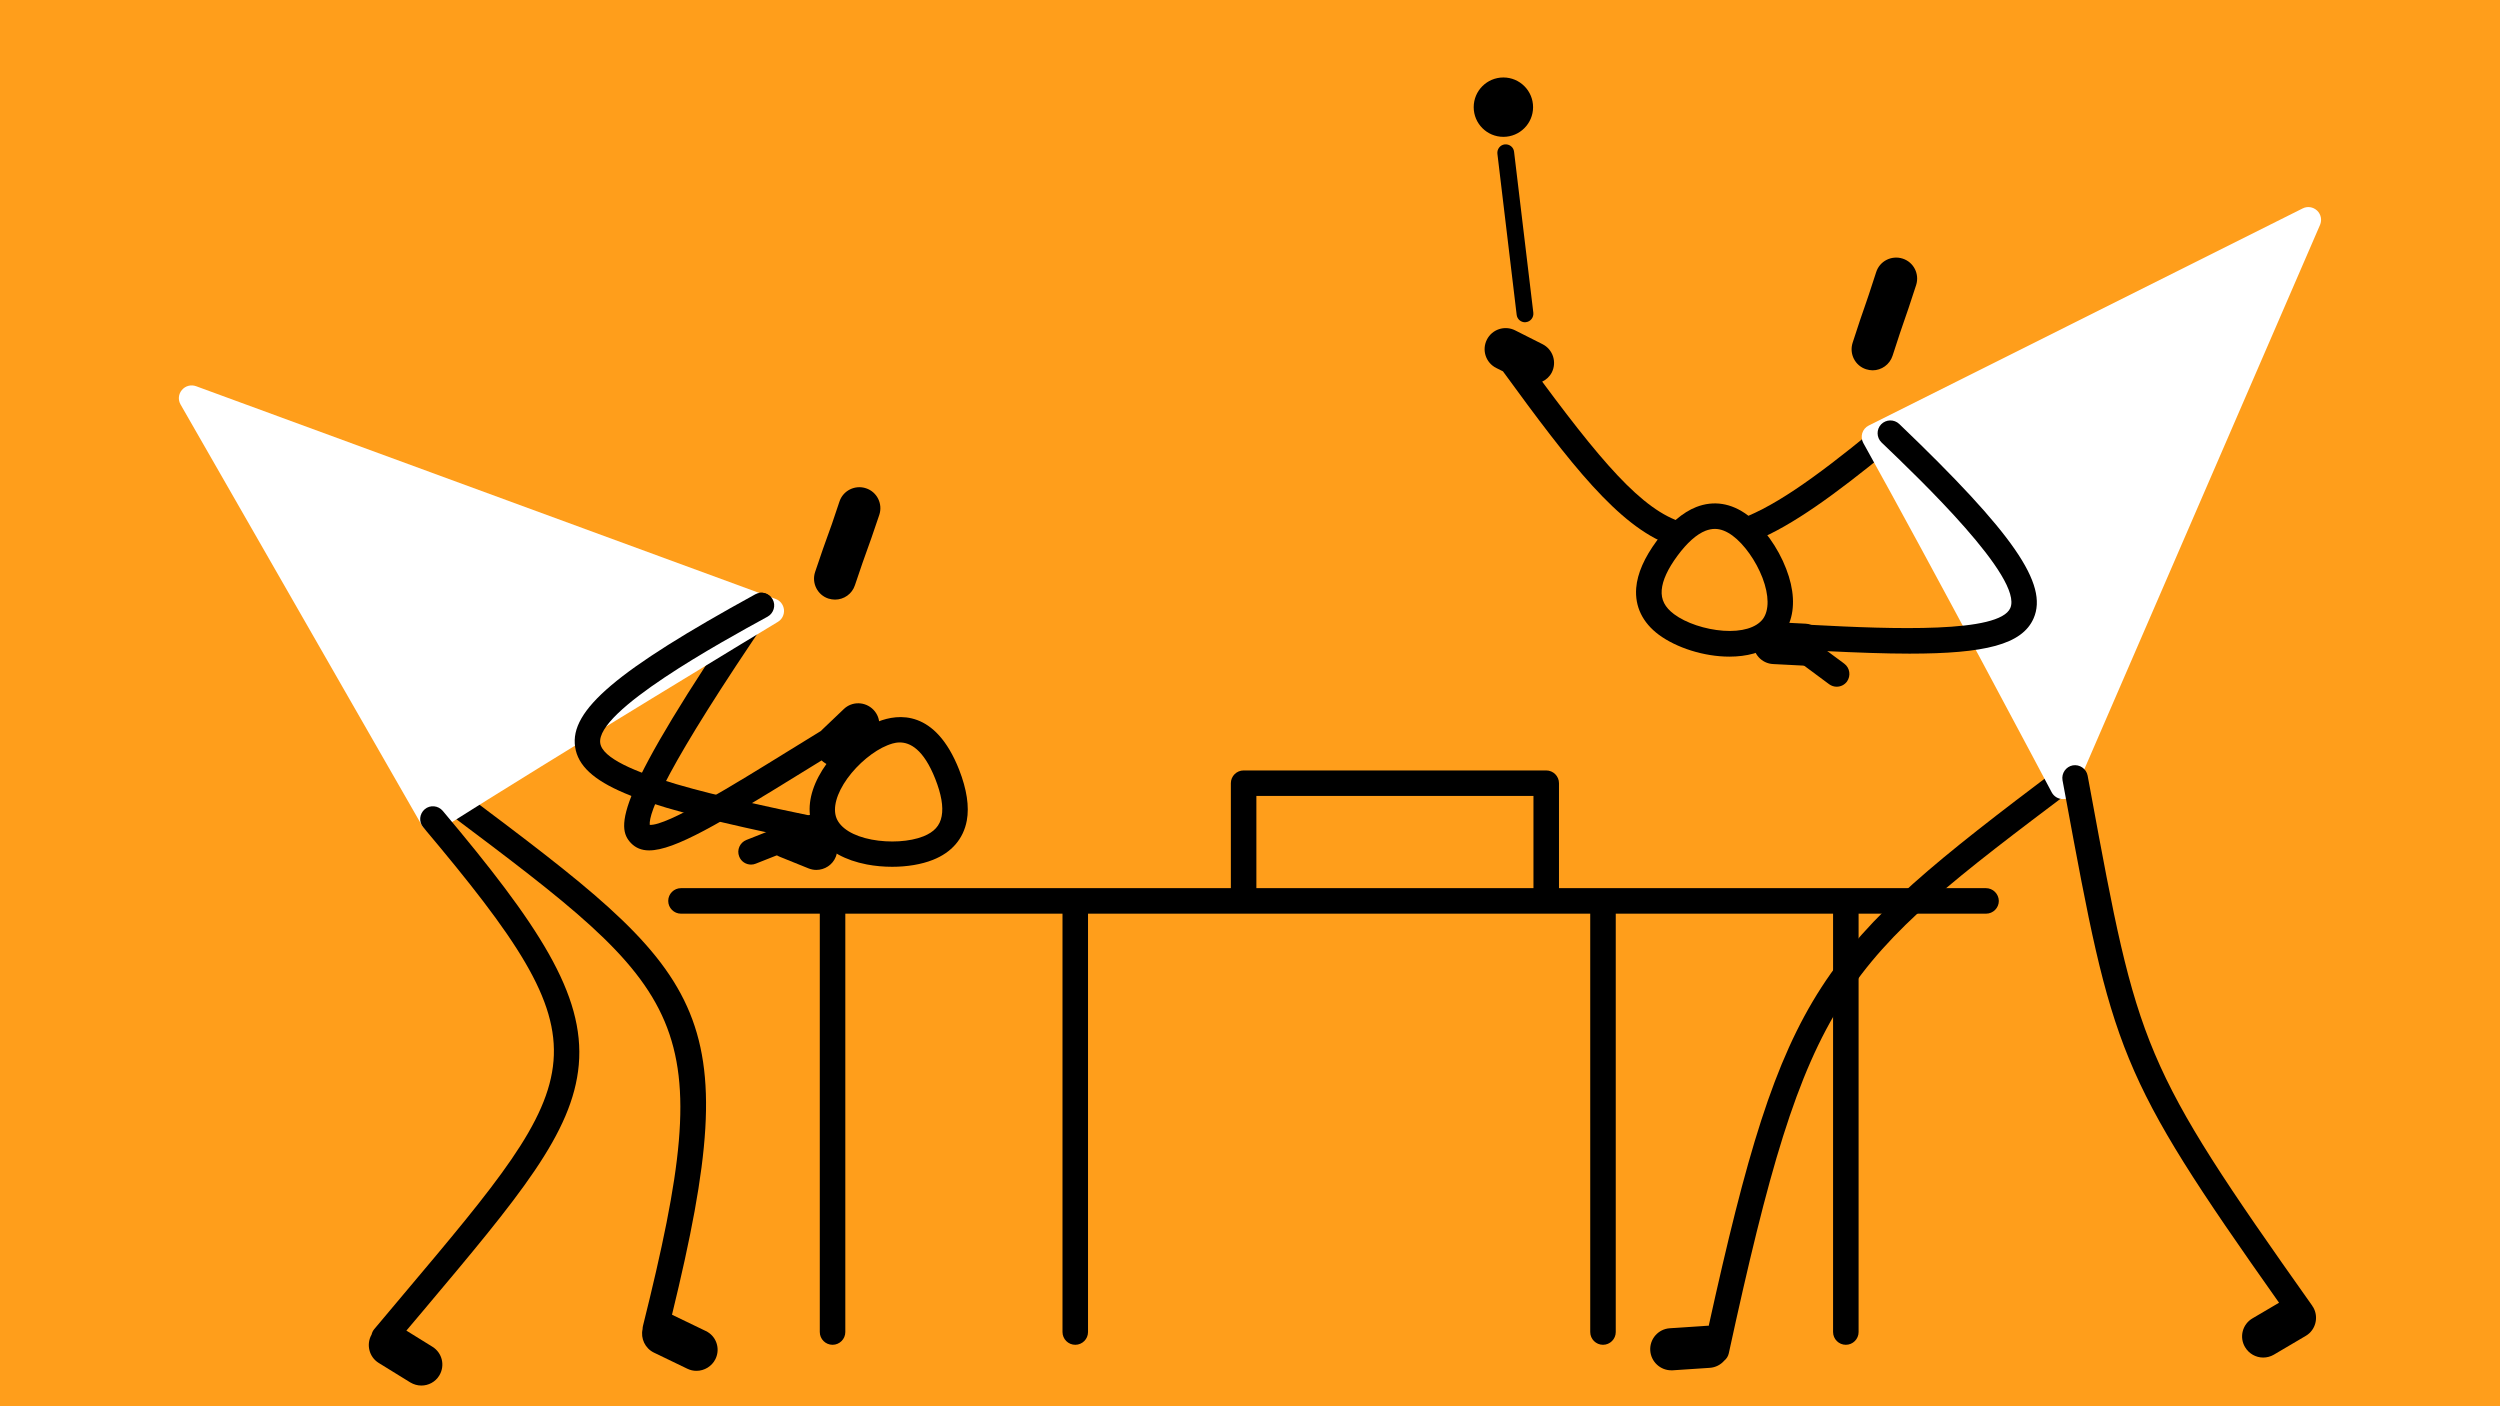
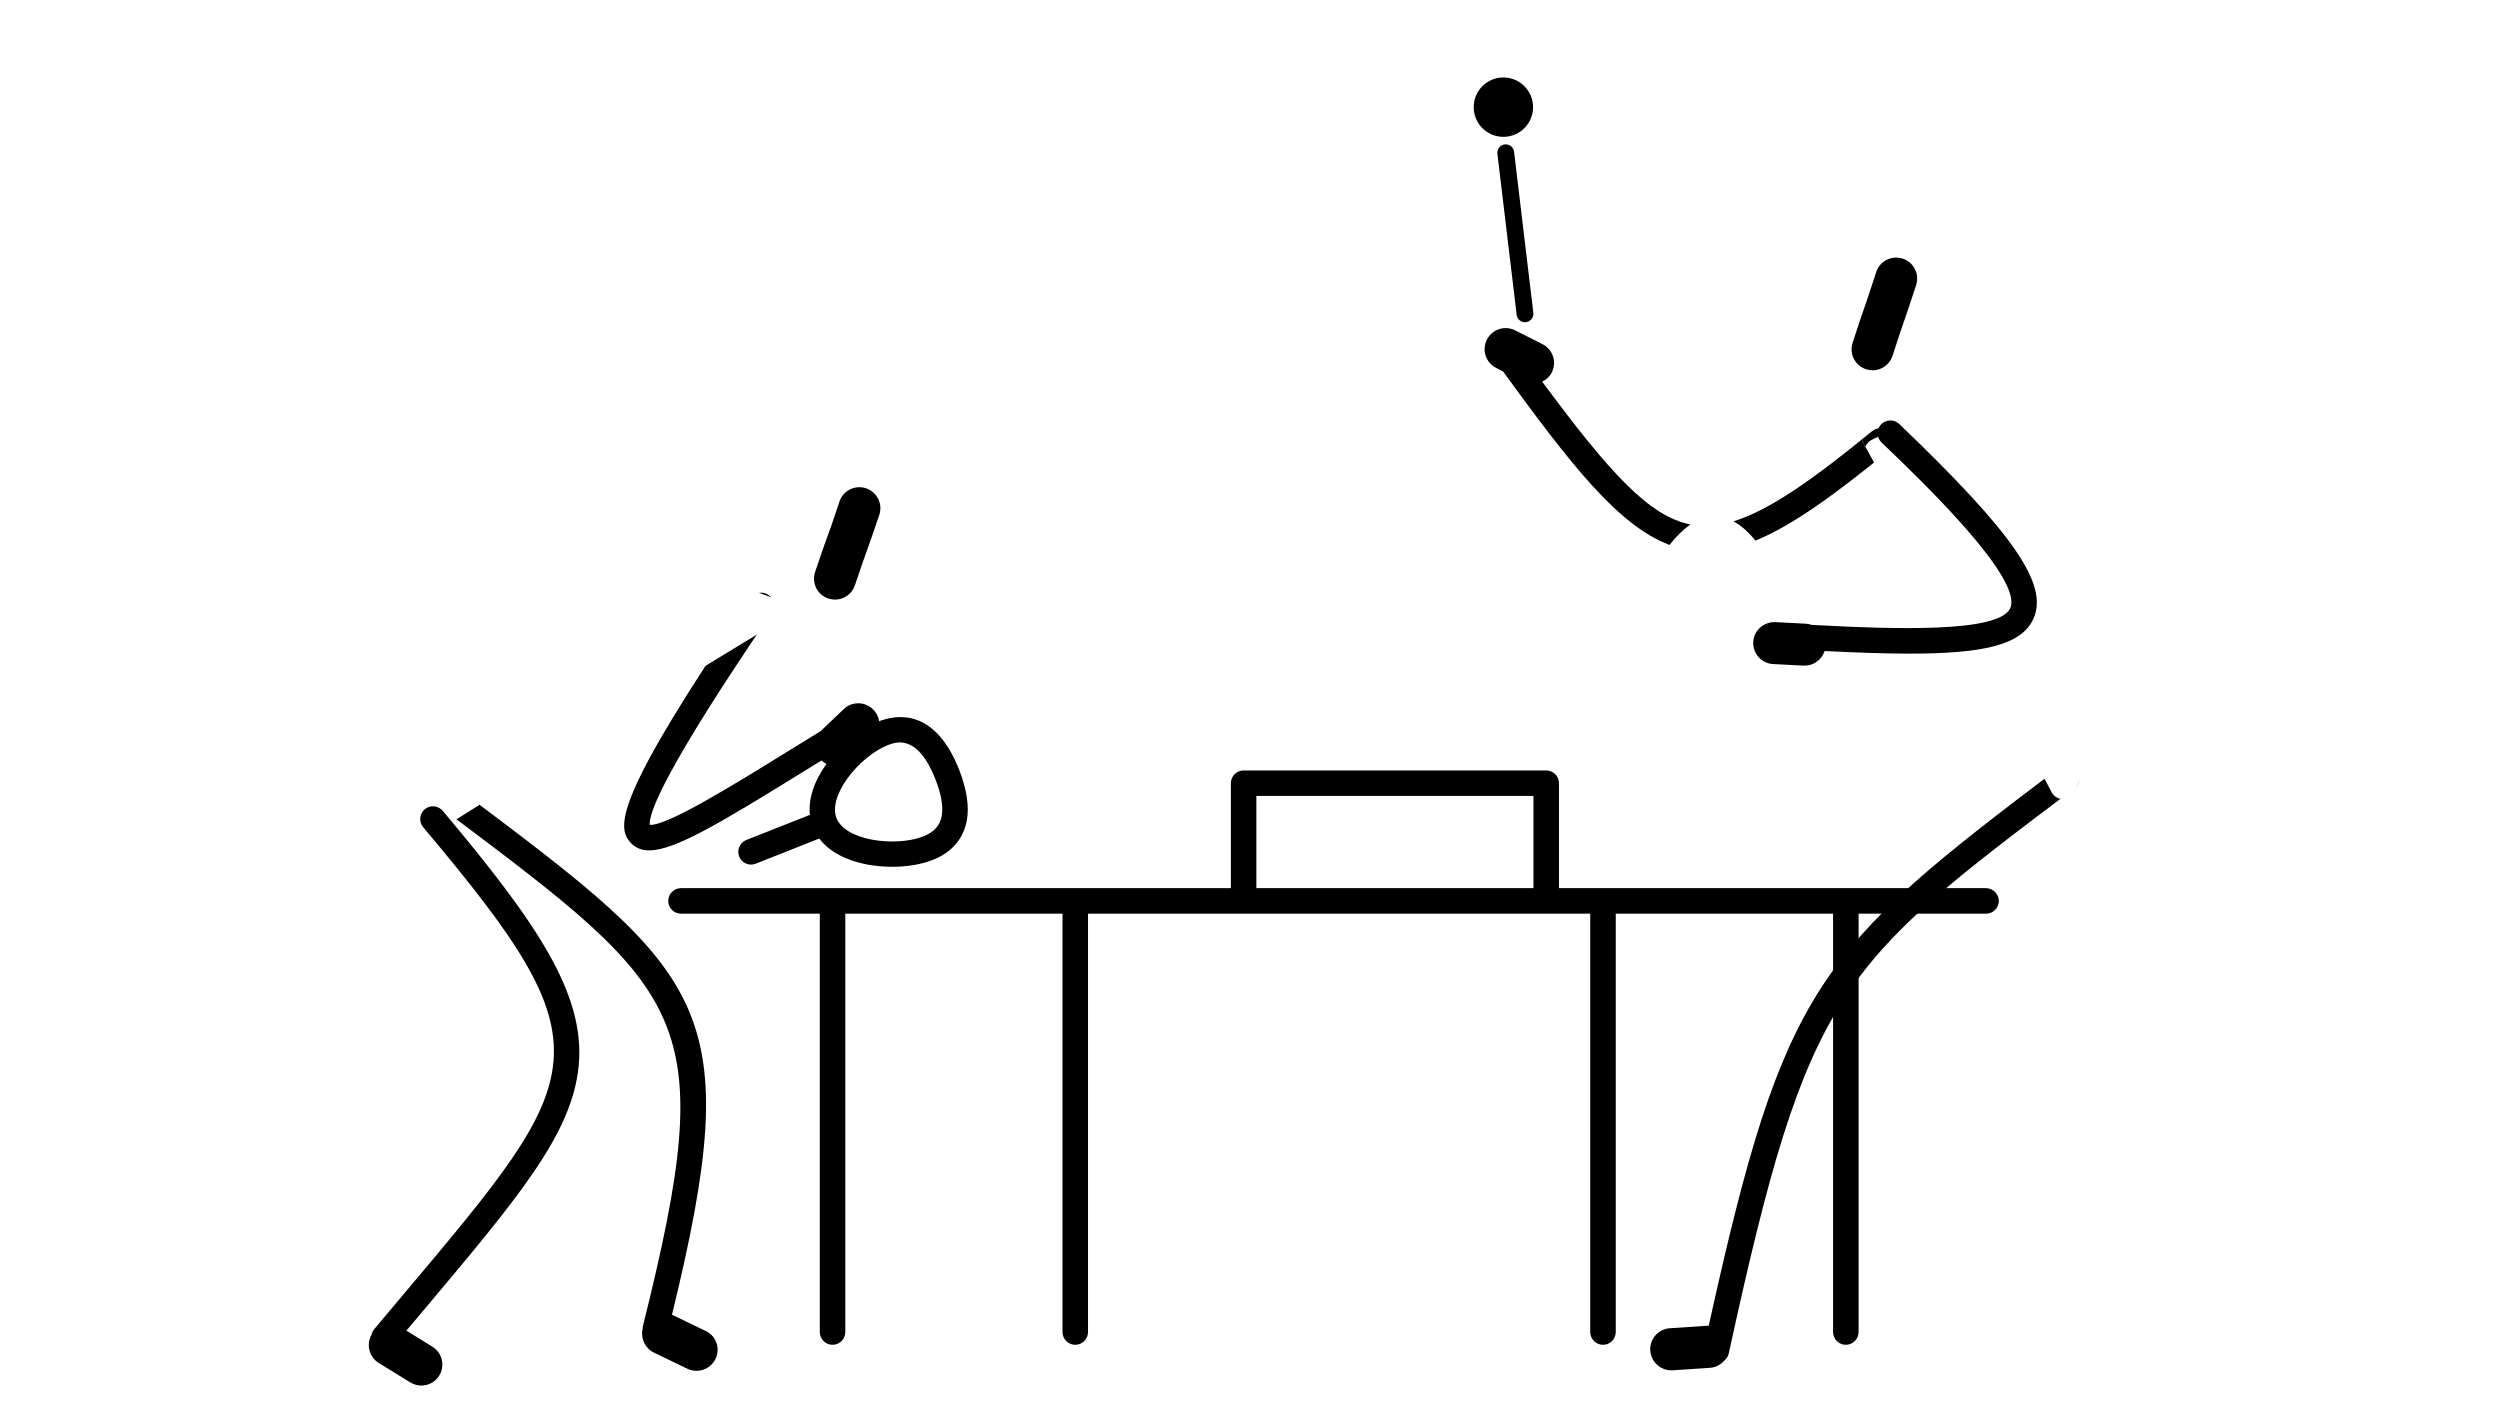
<svg xmlns="http://www.w3.org/2000/svg" version="1.1" id="Layer_1" x="0px" y="0px" viewBox="0 0 1920 1080" style="enable-background:new 0 0 1920 1080;" xml:space="preserve">
  <style type="text/css">
	.st0{fill:#FF9E1B;}
	.st1{fill:#FFFFFF;}
</style>
-   <rect class="st0" width="1920" height="1080" />
  <g>
    <path d="M542,1022.2l-25.7-12.4c-0.1,0-0.1,0-0.2-0.1c57.8-237,26.3-260.9-160.4-401.1l-10.9-8.2c-4.3-3.2-10.5-2.4-13.7,1.9   c-3.2,4.3-2.4,10.5,1.9,13.7l10.9,8.2c185.2,139.1,209,157,149.9,394.1c-0.2,0.9-0.3,1.7-0.3,2.5c-1.6,7.1,1.9,14.7,8.7,18   l25.7,12.4c2.3,1.1,4.6,1.6,7,1.6c6,0,11.8-3.4,14.6-9.1C553.4,1035.7,550.1,1026,542,1022.2z" />
    <path d="M641.3,460.5c-1.7,0-3.4-0.3-5.1-0.8c-8.5-2.8-13-12-10.2-20.4c5.4-16.2,7.5-21.8,9.5-27.4c2-5.4,4-10.9,9.2-26.7   c2.8-8.5,12-13,20.4-10.2c8.5,2.8,13,12,10.2,20.4c-5.4,16.2-7.5,21.8-9.5,27.4c-2,5.4-3.9,10.9-9.2,26.6   C654.4,456.2,648.1,460.5,641.3,460.5z" />
    <path d="M1438.2,284.4c-1.6,0-3.3-0.3-5-0.8c-8.5-2.7-13.1-11.8-10.4-20.3c5.3-16.3,7.2-21.9,9.2-27.5c1.9-5.5,3.8-10.9,8.9-26.8   c2.7-8.5,11.8-13.1,20.3-10.4c8.5,2.7,13.1,11.8,10.4,20.3c-5.3,16.3-7.2,21.9-9.2,27.5c-1.9,5.5-3.8,10.9-8.9,26.8   C1451.3,280,1445,284.4,1438.2,284.4z" />
    <path d="M1595,591.6c-3.3-4.3-9.4-5.2-13.7-1.9c-185.5,139.8-211.2,166.7-269,428.5c-0.5,0-0.9-0.1-1.4,0l-28.5,1.9   c-8.9,0.6-15.6,8.3-15,17.2c0.6,8.5,7.7,15.1,16.1,15.1c0.4,0,0.7,0,1.1,0l28.5-1.9c4.5-0.3,8.4-2.4,11.1-5.5   c1.7-1.4,3-3.3,3.5-5.6c60.9-279.8,84.2-297.4,265.3-433.9C1597.4,602.1,1598.2,595.9,1595,591.6z" />
    <path d="M736.6,591.1c-18.3-46.3-46.8-43-62.2-36.9c-14,5.5-29.1,17.8-39.4,32.1c-9.9,13.7-14.3,27.3-13,39.5l-48.8,19.3   c-5,2-7.5,7.7-5.5,12.7c1.5,3.9,5.2,6.2,9.1,6.2c1.2,0,2.4-0.2,3.6-0.7l48.8-19.3c7.4,9.7,19.9,16.7,36.5,19.9   c6.3,1.2,13,1.8,19.5,1.8c11.3,0,22.4-1.8,31.2-5.3c14.5-5.7,23.5-16.2,26.1-30.2C744.5,619.4,742.5,606.2,736.6,591.1z    M723.2,626.8c-1.3,7.3-5.8,12.2-14,15.5c-10.5,4.2-26.1,5.1-39.8,2.5c-14.1-2.7-23.9-8.7-27-16.5l0,0l0,0c-3-7.7,0-18.8,8.4-30.5   c8.2-11.3,20.2-21.2,30.7-25.4c2.1-0.8,5.5-2.2,9.5-2.2c7.8,0,18.2,5,27.3,28C722.9,609.9,724.6,619.5,723.2,626.8z" />
    <circle cx="1154.6" cy="82.3" r="22.8" />
    <path d="M1525.2,682.1h-327.9v-80.6c0-5.4-4.4-9.8-9.8-9.8H955.1c-5.4,0-9.8,4.4-9.8,9.8v80.6H523c-5.4,0-9.8,4.4-9.8,9.8   c0,5.4,4.4,9.8,9.8,9.8h106.6V1023c0,5.4,4.4,9.8,9.8,9.8s9.8-4.4,9.8-9.8V701.7H816V1023c0,5.4,4.4,9.8,9.8,9.8s9.8-4.4,9.8-9.8   V701.7H955c0,0,0,0,0.1,0c0,0,0,0,0.1,0h232.3c0,0,0,0,0.1,0c0,0,0,0,0.1,0h33.6V1023c0,5.4,4.4,9.8,9.8,9.8s9.8-4.4,9.8-9.8V701.7   h166.9V1023c0,5.4,4.4,9.8,9.8,9.8s9.8-4.4,9.8-9.8V701.7h97.9c5.4,0,9.8-4.4,9.8-9.8C1535,686.5,1530.6,682.1,1525.2,682.1z    M964.9,611.3h212.8v70.8H964.9V611.3z" />
-     <path d="M1416.4,509.7l-42.2-31.3c4.4-11.4,3.7-25.8-2.4-41.5c-6.3-16.5-17.7-32.3-29.7-41.3c-12.5-9.3-26.1-11.4-39.4-6.2   c-10.4,4.1-20.5,12.8-30.2,25.8c-9.6,13-15,25.2-15.9,36.4c-1.1,14.2,4.9,26.6,17.4,35.9c13.4,9.9,34.5,16.8,54.2,16.8   c13,0,25.3-3,34.4-10.1l42.2,31.3c1.8,1.3,3.8,1.9,5.8,1.9c3,0,6-1.4,7.9-4C1421.6,519,1420.7,512.9,1416.4,509.7z M1323.5,484.4   c-13.9-1-28.7-5.9-37.8-12.7c-7.1-5.3-10.1-11.2-9.5-18.6s4.7-16.3,12.1-26.3s14.7-16.5,21.6-19.2c2.4-0.9,4.8-1.4,7.1-1.4   c4.4,0,8.8,1.7,13.5,5.1c9.1,6.7,18.1,19.5,23.1,32.5c5.1,13.4,5.2,24.9,0.3,31.6C1348.8,482.1,1337.8,485.4,1323.5,484.4z" />
    <path d="M670.8,545.1c-6.2-6.4-16.4-6.7-22.8-0.5l-17,16.2c-0.2,0.2-0.3,0.3-0.4,0.5c-8.7,5.3-17.2,10.6-25.5,15.7   c-41.4,25.6-92.8,57.4-106.1,56.5c-0.8-9.2,11.8-43.1,93.7-163c3.1-4.5,1.9-10.6-2.6-13.6c-4.5-3.1-10.6-1.9-13.6,2.6   c-104.6,153.2-103.5,175.8-91.9,188c3.6,3.7,8.1,5.6,13.9,5.6c19.6,0,54.1-20.7,116.9-59.5c5.1-3.1,10.3-6.4,15.6-9.6   c3.1,3,7.1,4.6,11.2,4.6c4,0,8-1.5,11.2-4.5l17-16.2C676.8,561.7,677,551.5,670.8,545.1z" />
    <g>
      <path d="M1184.4,293.1c3.1-1.5,5.7-3.8,7.4-7.1c4-8,0.8-17.7-7.2-21.7l-21-10.6c-8-4-17.7-0.8-21.7,7.2c-4,8-0.8,17.7,7.2,21.7    l5.2,2.6c0.1,0.1,0.1,0.2,0.2,0.3c51.8,71.1,88.3,118.2,127.7,133c5-6.4,10.4-11.8,16.1-15.7    C1266.9,396.6,1236.9,364.1,1184.4,293.1z" />
      <path d="M1451.6,332.5c-3.4-4.2-9.6-4.8-13.8-1.4c-44.1,36.1-78.1,60.5-106.5,69.3c1.6,0.9,3.3,1.9,5,3.1c4.1,3,8.1,7.1,11.9,11.7    c28.5-11.7,60.9-35.3,102.1-68.9C1454.4,342.8,1455,336.7,1451.6,332.5z" />
    </g>
    <path d="M1171.2,247.5c-3.2,0-6-2.4-6.4-5.7L1150,118.1c-0.4-3.5,2.1-6.8,5.6-7.2c3.6-0.4,6.8,2.1,7.2,5.6l14.8,123.7   c0.4,3.5-2.1,6.8-5.6,7.2C1171.7,247.5,1171.4,247.5,1171.2,247.5z" />
    <path class="st1" d="M602.1,468.3c-0.4-3.8-2.8-7-6.4-8.3L150.6,296.6c-3.9-1.4-8.2-0.3-10.9,2.9c-2.7,3.2-3.1,7.6-1,11.2   L324,633.9c1.3,2.3,3.5,4,6.1,4.6c0.8,0.2,1.6,0.3,2.4,0.3c1.8,0,3.7-0.5,5.2-1.5c89.1-56.5,258-158.7,259.7-159.7   C600.6,475.7,602.4,472.1,602.1,468.3z" />
-     <path class="st1" d="M1431,340.2c51.4,92.2,143.8,266.5,144.7,268.3c1.7,3.2,5,5.2,8.7,5.2c0.1,0,0.3,0,0.4,0   c3.8-0.1,7.1-2.4,8.6-5.9l188.4-435.1c1.6-3.8,0.7-8.2-2.3-11s-7.4-3.5-11.1-1.6l-333.2,166.7c-2.4,1.2-4.2,3.3-5,5.9   C1429.5,335.1,1429.7,337.9,1431,340.2z" />
-     <path d="M632.8,636.9l-1.8-0.7c0-4.6-3.2-8.7-7.8-9.6c-63.2-13.2-158.8-33-162.2-55.8c-3.7-24.7,92.3-77.4,128.5-97.2   c4.7-2.6,6.5-8.6,3.9-13.3c-2.6-4.7-8.6-6.5-13.3-3.9c-106.4,58.4-142.7,89.1-138.4,117.3c4.3,28.6,47.7,44,147.8,65.7   c-1.8,7.6,2.1,15.7,9.6,18.7l21.8,8.8c2,0.8,4,1.2,6,1.2c6.4,0,12.5-3.8,15-10.1C645.1,649.6,641.1,640.2,632.8,636.9z" />
+     <path class="st1" d="M1431,340.2c51.4,92.2,143.8,266.5,144.7,268.3c1.7,3.2,5,5.2,8.7,5.2c0.1,0,0.3,0,0.4,0   c3.8-0.1,7.1-2.4,8.6-5.9l188.4-435.1s-7.4-3.5-11.1-1.6l-333.2,166.7c-2.4,1.2-4.2,3.3-5,5.9   C1429.5,335.1,1429.7,337.9,1431,340.2z" />
    <path d="M444.5,817.8c4.8-54.2-31.4-108.2-104.5-195.1c-3.5-4.1-9.7-4.7-13.8-1.2c-4.1,3.5-4.7,9.7-1.2,13.8   c143.6,170.5,128.5,188.3-15.5,359.2c-7.1,8.4-14.5,17.2-22.1,26.3c-1,1.2-1.7,2.7-2,4.1c-4.3,7.5-2,17.2,5.4,21.8l24.3,15   c2.7,1.6,5.6,2.4,8.5,2.4c5.4,0,10.7-2.7,13.7-7.6c4.7-7.6,2.4-17.5-5.2-22.2l-20-12.4c4.2-5,8.4-10,12.5-14.8   C398.8,918.9,439.8,870.3,444.5,817.8z" />
-     <path d="M1776.5,1003.9c-0.1-0.2-0.3-0.3-0.4-0.5s-0.2-0.4-0.3-0.6c-131.7-186-133.9-197.8-170.4-395.8l-2.1-11.3   c-1-5.3-6.1-8.8-11.4-7.9c-5.3,1-8.8,6.1-7.9,11.4l2.1,11.3c36.4,197,39.5,213.5,164.2,390l-20.4,12c-7.7,4.5-10.3,14.4-5.7,22.1   c3,5.1,8.4,8,13.9,8c2.8,0,5.6-0.7,8.2-2.2l24.6-14.5C1778.4,1021.5,1781,1011.6,1776.5,1003.9z" />
    <path d="M1458.6,325.6c-3.9-3.7-10.1-3.6-13.9,0.3c-3.7,3.9-3.6,10.1,0.3,13.9c29.8,28.5,108.9,104.2,98.9,127.2   c-8.4,19.2-89.5,16.3-152.7,12.9c-1.4-0.5-2.8-0.8-4.4-0.9l-23.4-1.2c-8.9-0.3-16.5,6.4-16.9,15.3s6.4,16.5,15.3,16.9l23.4,1.2   c0.3,0,0.5,0,0.8,0c7.1,0,13.2-4.7,15.3-11.2c24.9,1.2,46.6,2,65.2,2c58,0,86.5-7,95.3-27.1   C1573.3,448.6,1546.2,409.5,1458.6,325.6z" />
  </g>
</svg>